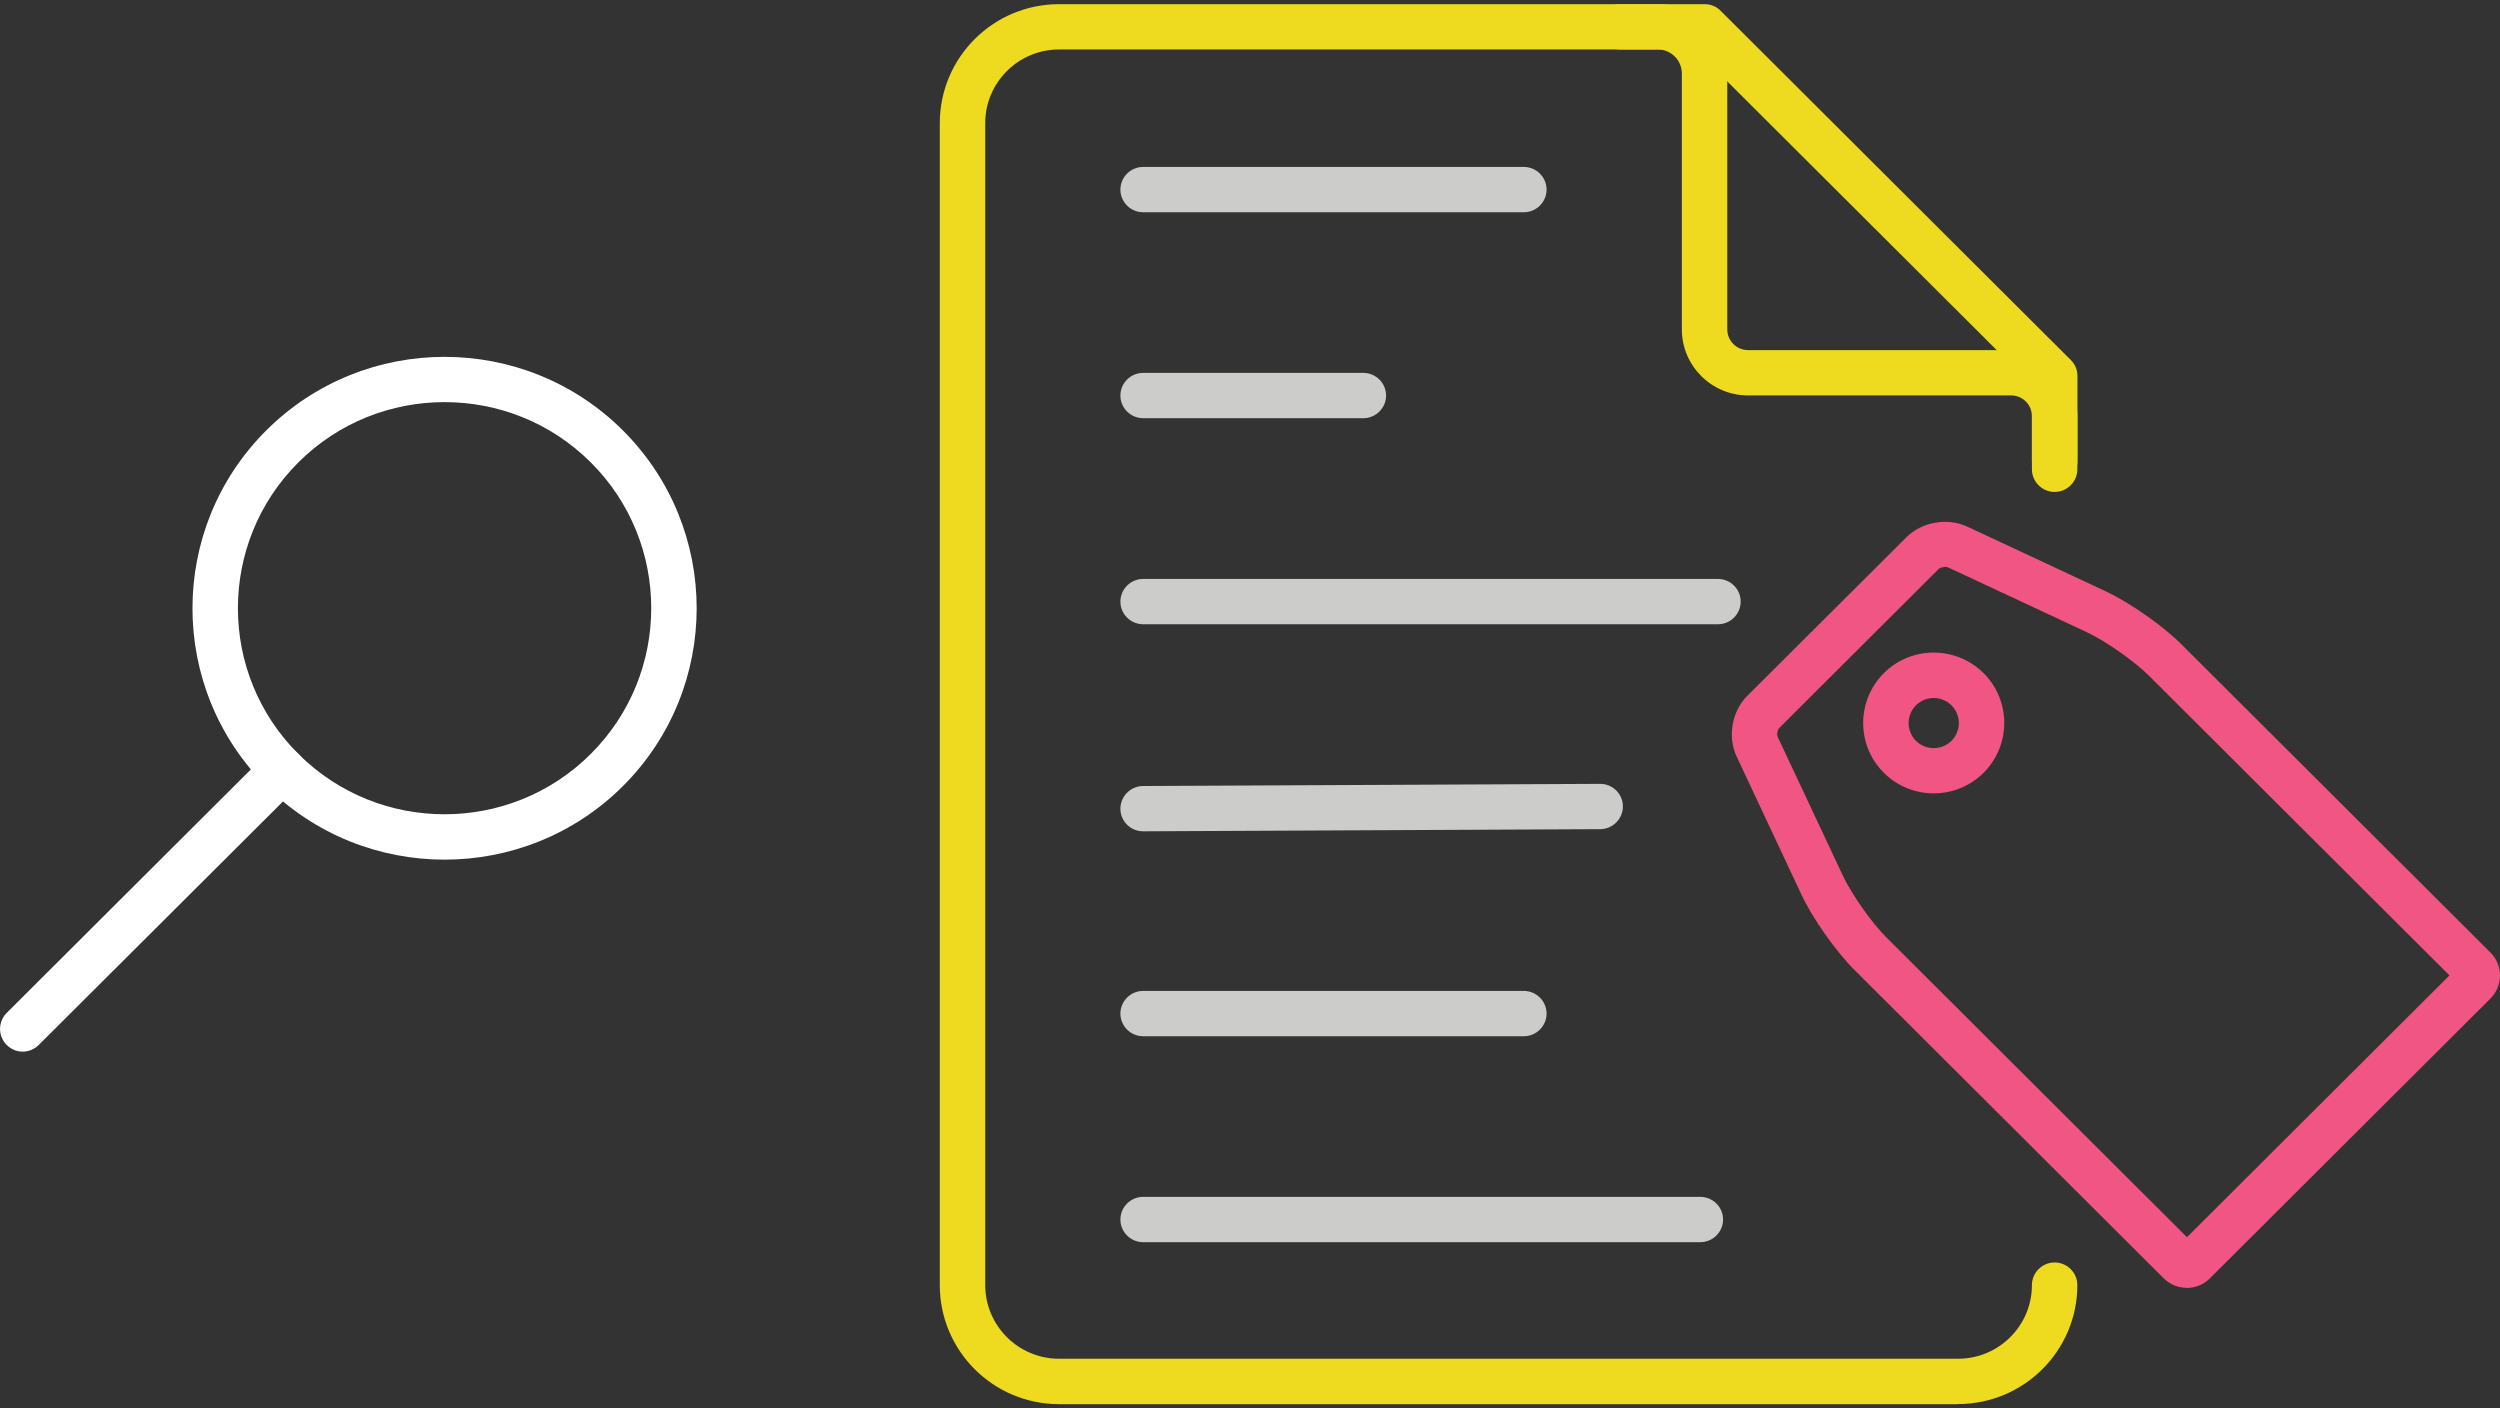
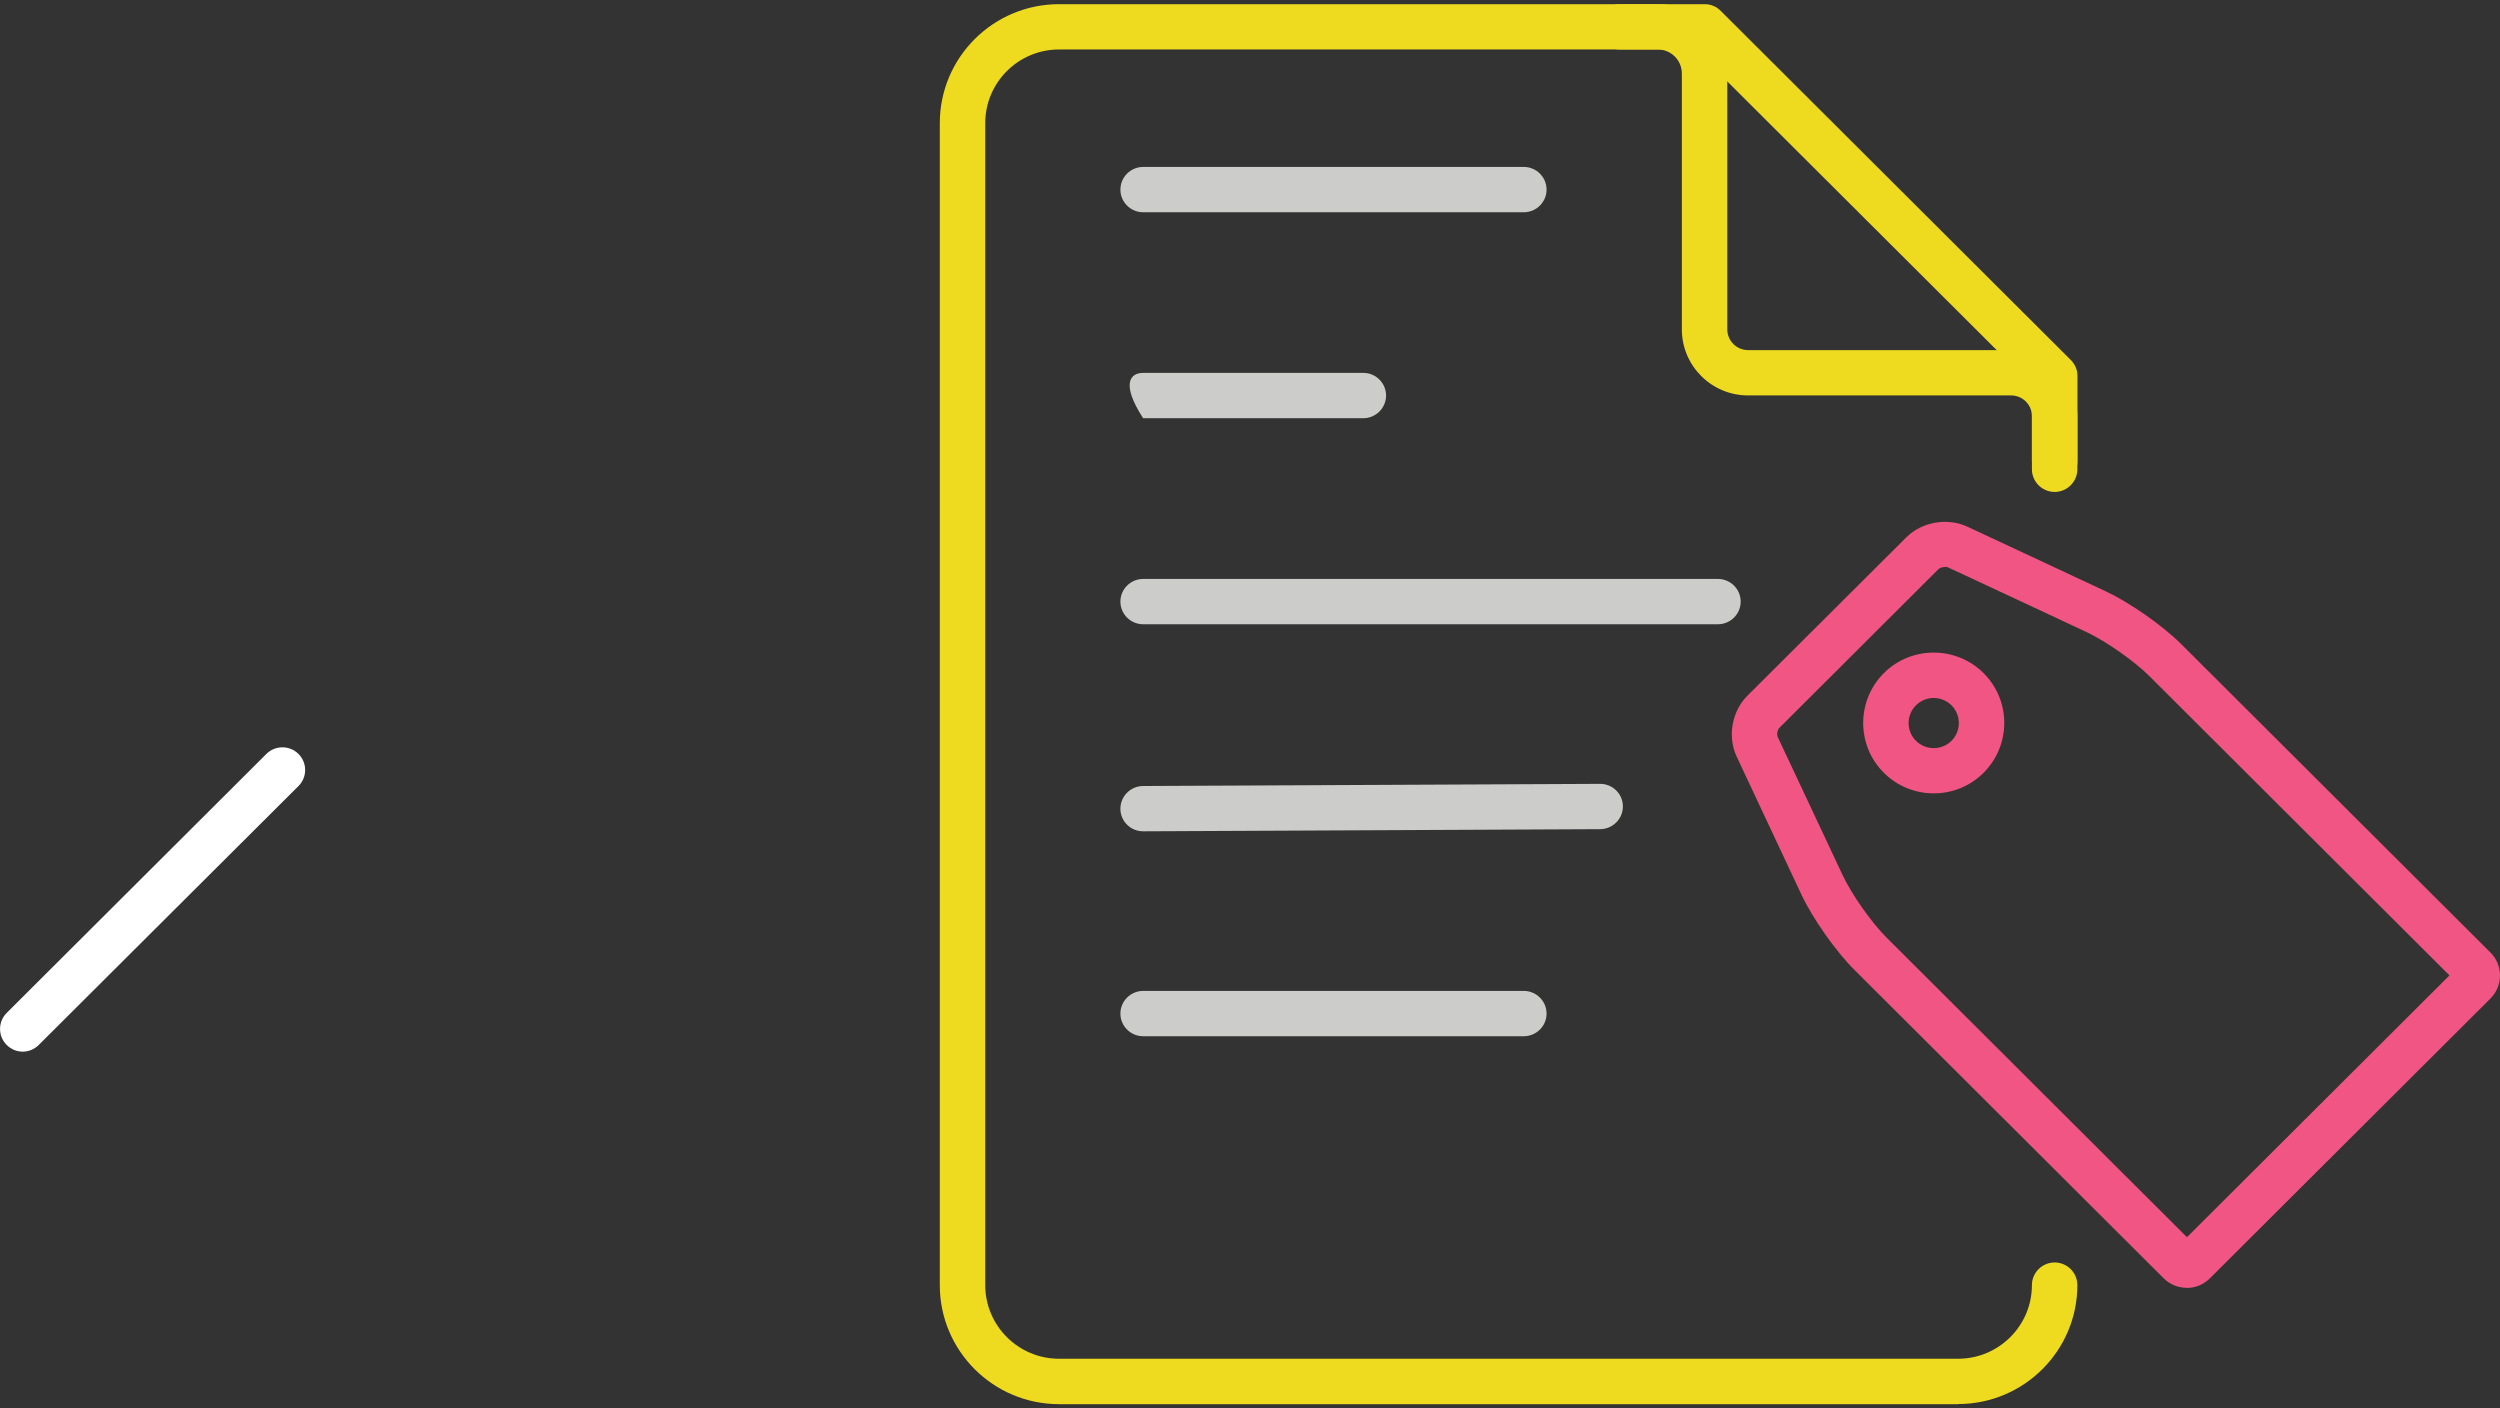
<svg xmlns="http://www.w3.org/2000/svg" width="300" height="169" viewBox="0 0 300 169" fill="none">
  <rect x="0" y="0" width="300" height="169" fill="#333333" stroke="none" />
  <g clip-path="url(#clip0_160_225)">
-     <path d="M53.348 103.157C45.593 103.157 37.851 100.221 31.949 94.335C20.145 82.563 20.145 63.424 31.949 51.652C43.753 39.88 62.944 39.88 74.748 51.652C86.551 63.424 86.551 82.563 74.748 94.335C68.846 100.221 61.09 103.157 53.348 103.157ZM53.348 48.254C46.997 48.254 40.645 50.66 35.806 55.485C26.129 65.137 26.129 80.837 35.806 90.475C45.484 100.126 61.213 100.126 70.89 90.475C80.568 80.823 80.568 65.123 70.89 55.485C66.052 50.66 59.7 48.254 53.348 48.254Z" fill="white" />
    <path d="M2.726 126.198C2.031 126.198 1.336 125.926 0.804 125.396C-0.259 124.336 -0.259 122.61 0.804 121.549L31.963 90.475C33.026 89.415 34.757 89.415 35.82 90.475C36.883 91.535 36.883 93.261 35.82 94.322L4.648 125.396C4.116 125.926 3.421 126.198 2.726 126.198Z" fill="white" />
    <path d="M182.862 25.471H137.174C135.674 25.471 134.448 24.247 134.448 22.752C134.448 21.257 135.674 20.033 137.174 20.033H182.862C184.361 20.033 185.588 21.257 185.588 22.752C185.588 24.247 184.361 25.471 182.862 25.471Z" fill="#CCCCCB" />
-     <path d="M163.603 50.183H137.174C135.674 50.183 134.448 48.96 134.448 47.465C134.448 45.969 135.674 44.746 137.174 44.746H163.603C165.102 44.746 166.329 45.969 166.329 47.465C166.329 48.96 165.102 50.183 163.603 50.183Z" fill="#CCCCCB" />
+     <path d="M163.603 50.183H137.174C134.448 45.969 135.674 44.746 137.174 44.746H163.603C165.102 44.746 166.329 45.969 166.329 47.465C166.329 48.96 165.102 50.183 163.603 50.183Z" fill="#CCCCCB" />
    <path d="M206.156 74.91H137.174C135.674 74.91 134.448 73.687 134.448 72.191C134.448 70.696 135.674 69.473 137.174 69.473H206.156C207.655 69.473 208.882 70.696 208.882 72.191C208.882 73.687 207.655 74.91 206.156 74.91Z" fill="#CCCCCB" />
    <path d="M182.862 124.348H137.174C135.674 124.348 134.448 123.125 134.448 121.63C134.448 120.135 135.674 118.911 137.174 118.911H182.862C184.361 118.911 185.588 120.135 185.588 121.63C185.588 123.125 184.361 124.348 182.862 124.348Z" fill="#CCCCCB" />
-     <path d="M204.043 149.061H137.174C135.674 149.061 134.448 147.838 134.448 146.343C134.448 144.847 135.674 143.624 137.174 143.624H204.043C205.543 143.624 206.769 144.847 206.769 146.343C206.769 147.838 205.543 149.061 204.043 149.061Z" fill="#CCCCCB" />
    <path d="M137.174 99.758C135.674 99.758 134.448 98.548 134.448 97.053C134.448 95.558 135.661 94.334 137.16 94.321L192.022 94.062C193.521 94.062 194.748 95.272 194.748 96.768C194.748 98.263 193.535 99.486 192.035 99.5L137.174 99.758Z" fill="#CCCCCB" />
    <path d="M234.97 168.5H127.088C119.196 168.5 112.776 162.098 112.776 154.227V14.773C112.776 6.902 119.196 0.5 127.088 0.5H198.932C203.539 0.5 207.274 4.238 207.274 8.819V39.526C207.274 40.899 208.392 42.014 209.768 42.014H241.336C245.711 42.014 249.282 45.575 249.282 49.939V56.314C249.282 57.809 248.055 59.033 246.556 59.033C245.057 59.033 243.83 57.809 243.83 56.314V49.939C243.83 48.566 242.712 47.451 241.336 47.451H209.768C205.393 47.451 201.822 43.904 201.822 39.526V8.819C201.822 7.229 200.527 5.937 198.932 5.937H127.088C122.194 5.937 118.228 9.907 118.228 14.773V154.213C118.228 159.093 122.208 163.049 127.088 163.049H234.97C239.864 163.049 243.83 159.08 243.83 154.213C243.83 152.718 245.057 151.495 246.556 151.495C248.055 151.495 249.282 152.718 249.282 154.213C249.282 162.084 242.862 168.486 234.97 168.486V168.5Z" fill="#EEDB20" />
    <path d="M246.556 58.054C245.057 58.054 243.83 56.831 243.83 55.336V46.228L203.43 5.937H194.394C192.894 5.937 191.667 4.714 191.667 3.219C191.667 1.723 192.894 0.5 194.394 0.5H204.562C205.284 0.5 205.979 0.785 206.483 1.302L248.492 43.197C249.01 43.713 249.296 44.393 249.296 45.113V55.349C249.296 56.844 248.069 58.068 246.57 58.068L246.556 58.054Z" fill="#EEDB20" />
    <path d="M262.408 154.539C261.358 154.539 260.377 154.132 259.641 153.397L222.499 116.356C220.277 114.14 217.496 110.184 216.174 107.357L208.391 90.773C207.287 88.408 207.819 85.349 209.673 83.501L228.769 64.47C230.622 62.621 233.689 62.091 236.061 63.192L252.689 70.954C255.525 72.286 259.491 75.046 261.713 77.261L298.855 114.303C299.591 115.037 300 116.016 300 117.062C300 118.109 299.591 119.088 298.841 119.836L265.175 153.411C264.439 154.145 263.457 154.553 262.408 154.553V154.539ZM233.389 68.045C233.103 68.045 232.776 68.14 232.612 68.303L213.53 87.334C213.285 87.579 213.189 88.15 213.339 88.462L221.122 105.032C222.185 107.302 224.584 110.714 226.37 112.495L262.435 148.463L293.934 117.049L257.869 81.081C256.097 79.314 252.662 76.921 250.386 75.847L233.757 68.086C233.662 68.045 233.539 68.018 233.403 68.018L233.389 68.045Z" fill="#F05583" />
    <path d="M232.04 95.204C229.872 95.204 227.705 94.375 226.056 92.73C222.757 89.441 222.757 84.085 226.056 80.782C229.354 77.479 234.738 77.492 238.037 80.782C241.335 84.071 241.335 89.427 238.037 92.73C236.388 94.375 234.22 95.204 232.053 95.204H232.04ZM232.04 83.759C231.263 83.759 230.499 84.058 229.913 84.642C228.741 85.811 228.741 87.728 229.913 88.897C231.085 90.066 233.007 90.066 234.179 88.897C235.352 87.728 235.352 85.811 234.179 84.642C233.593 84.058 232.816 83.759 232.04 83.759Z" fill="#F05583" />
  </g>
  <defs>
    <clipPath id="clip0_160_225">
      <rect width="300" height="168" fill="white" transform="translate(0 0.5)" />
    </clipPath>
  </defs>
</svg>